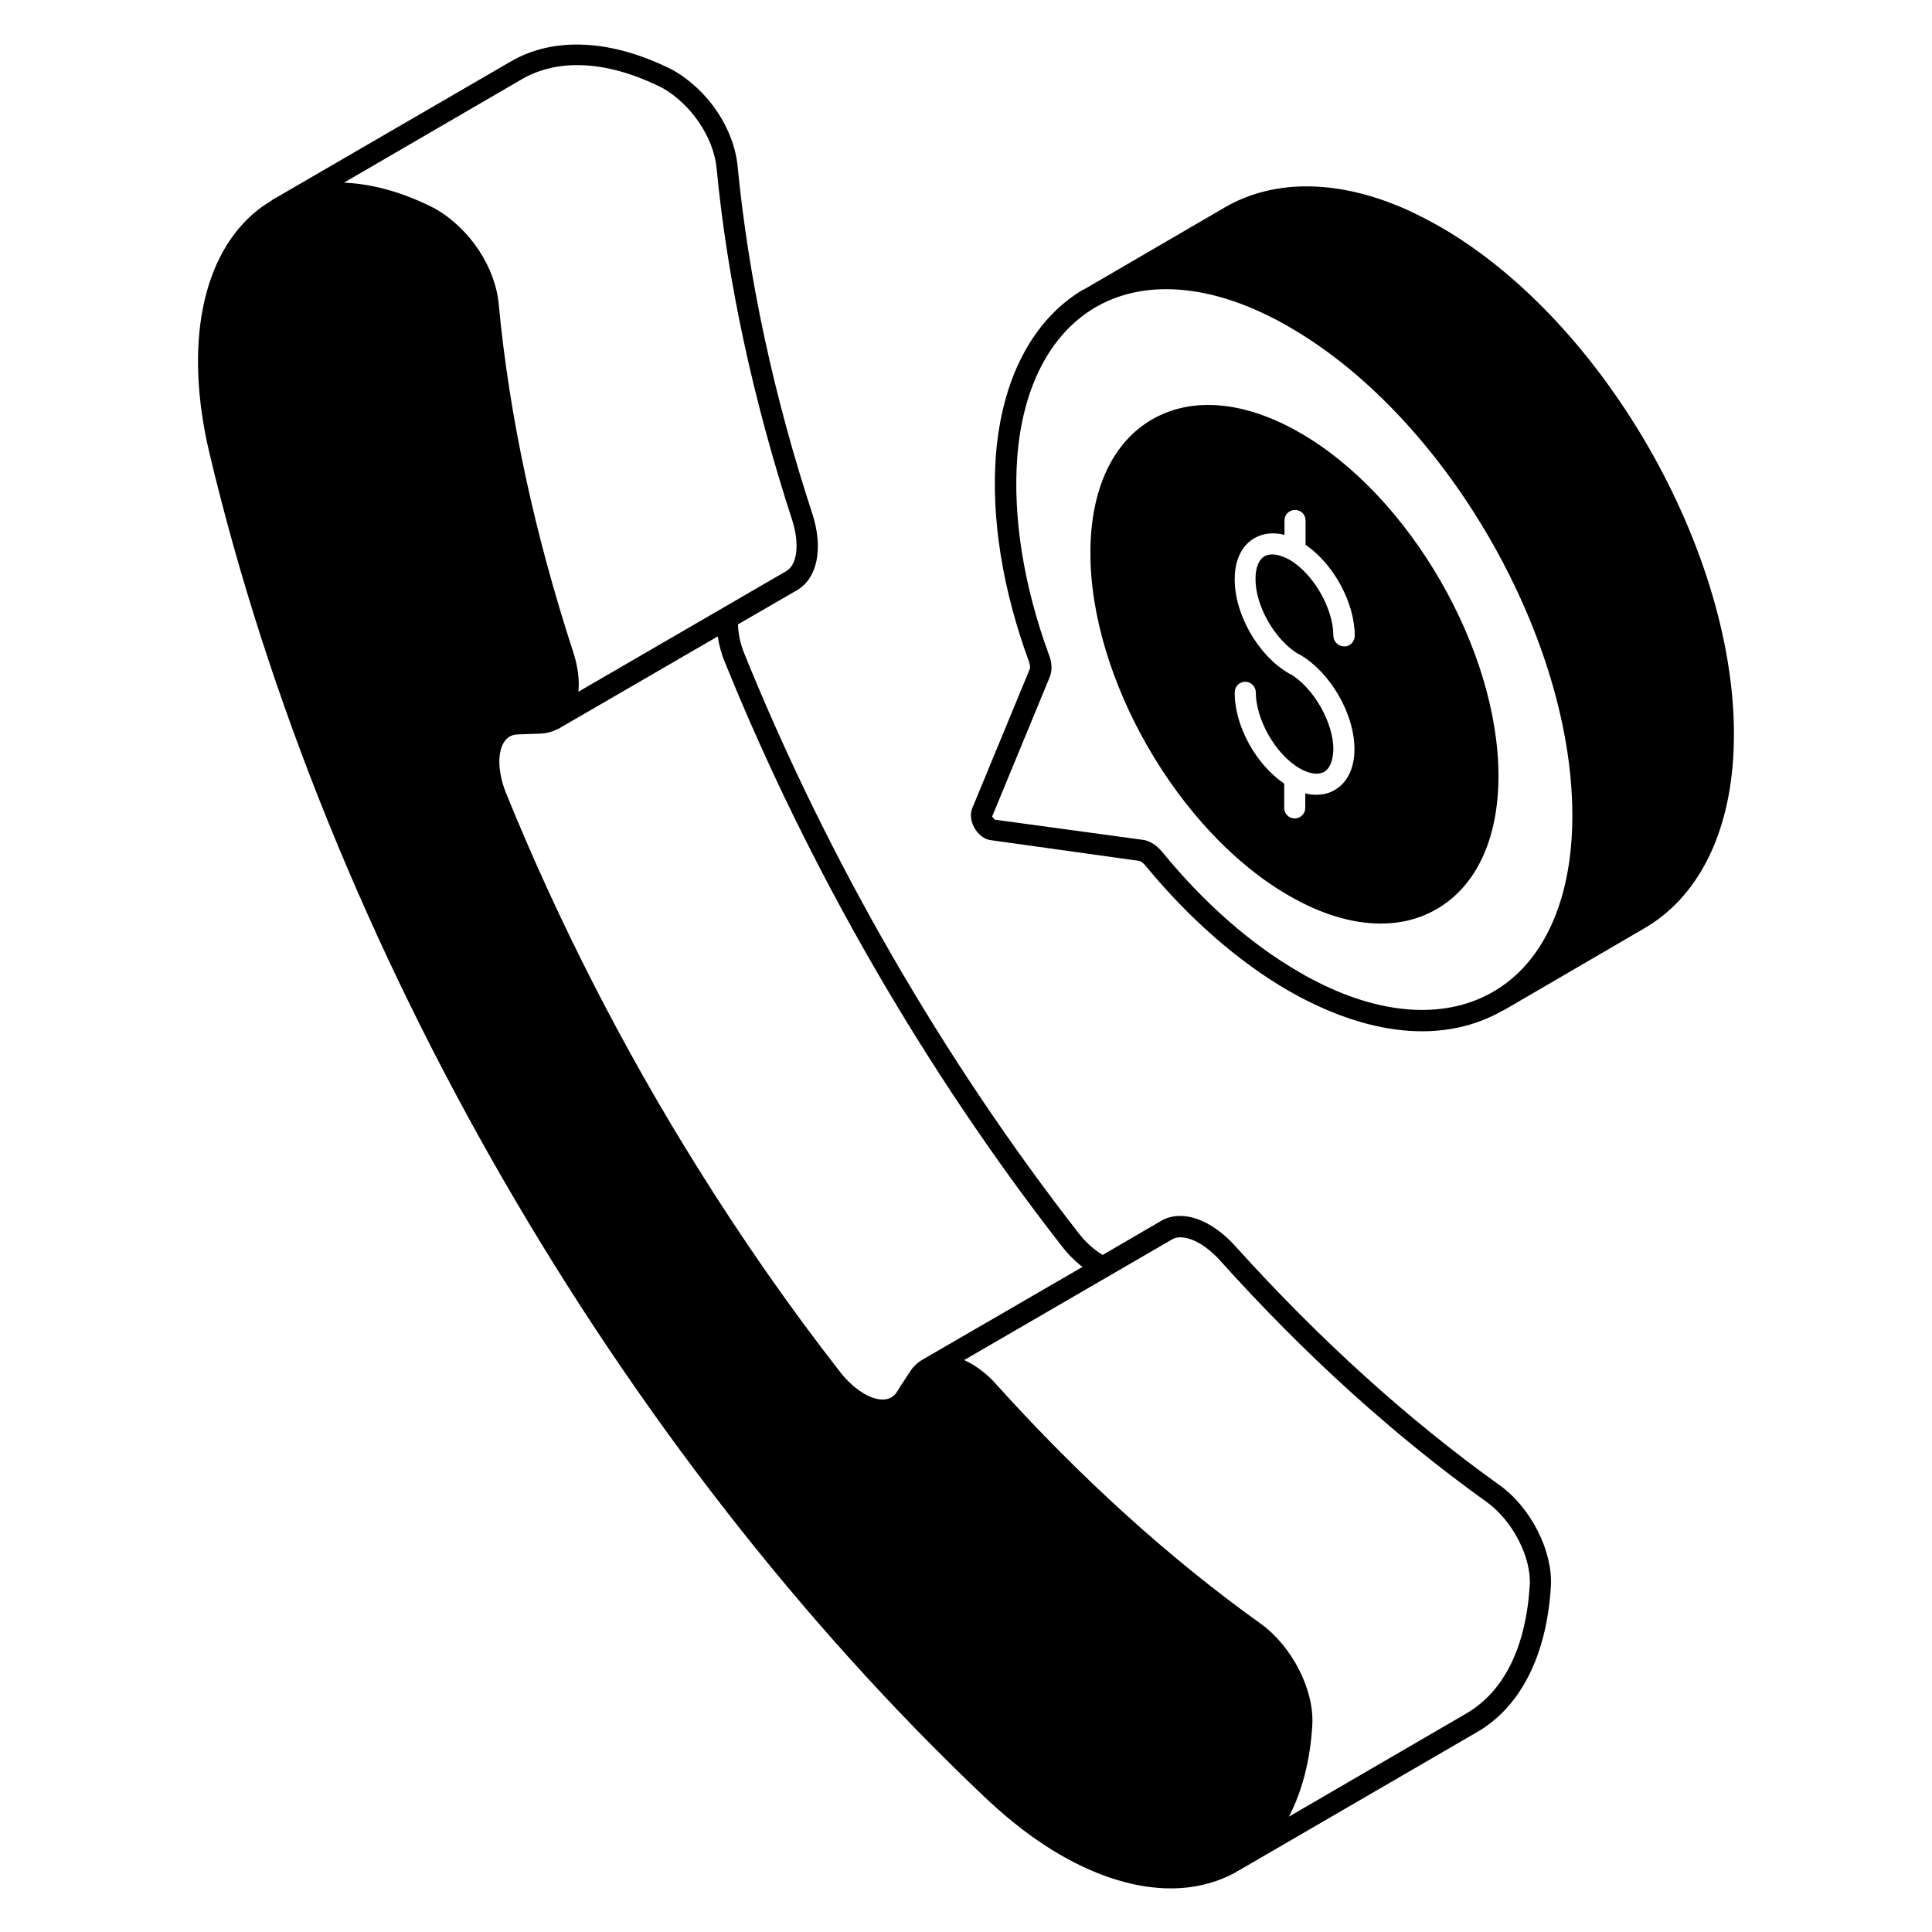
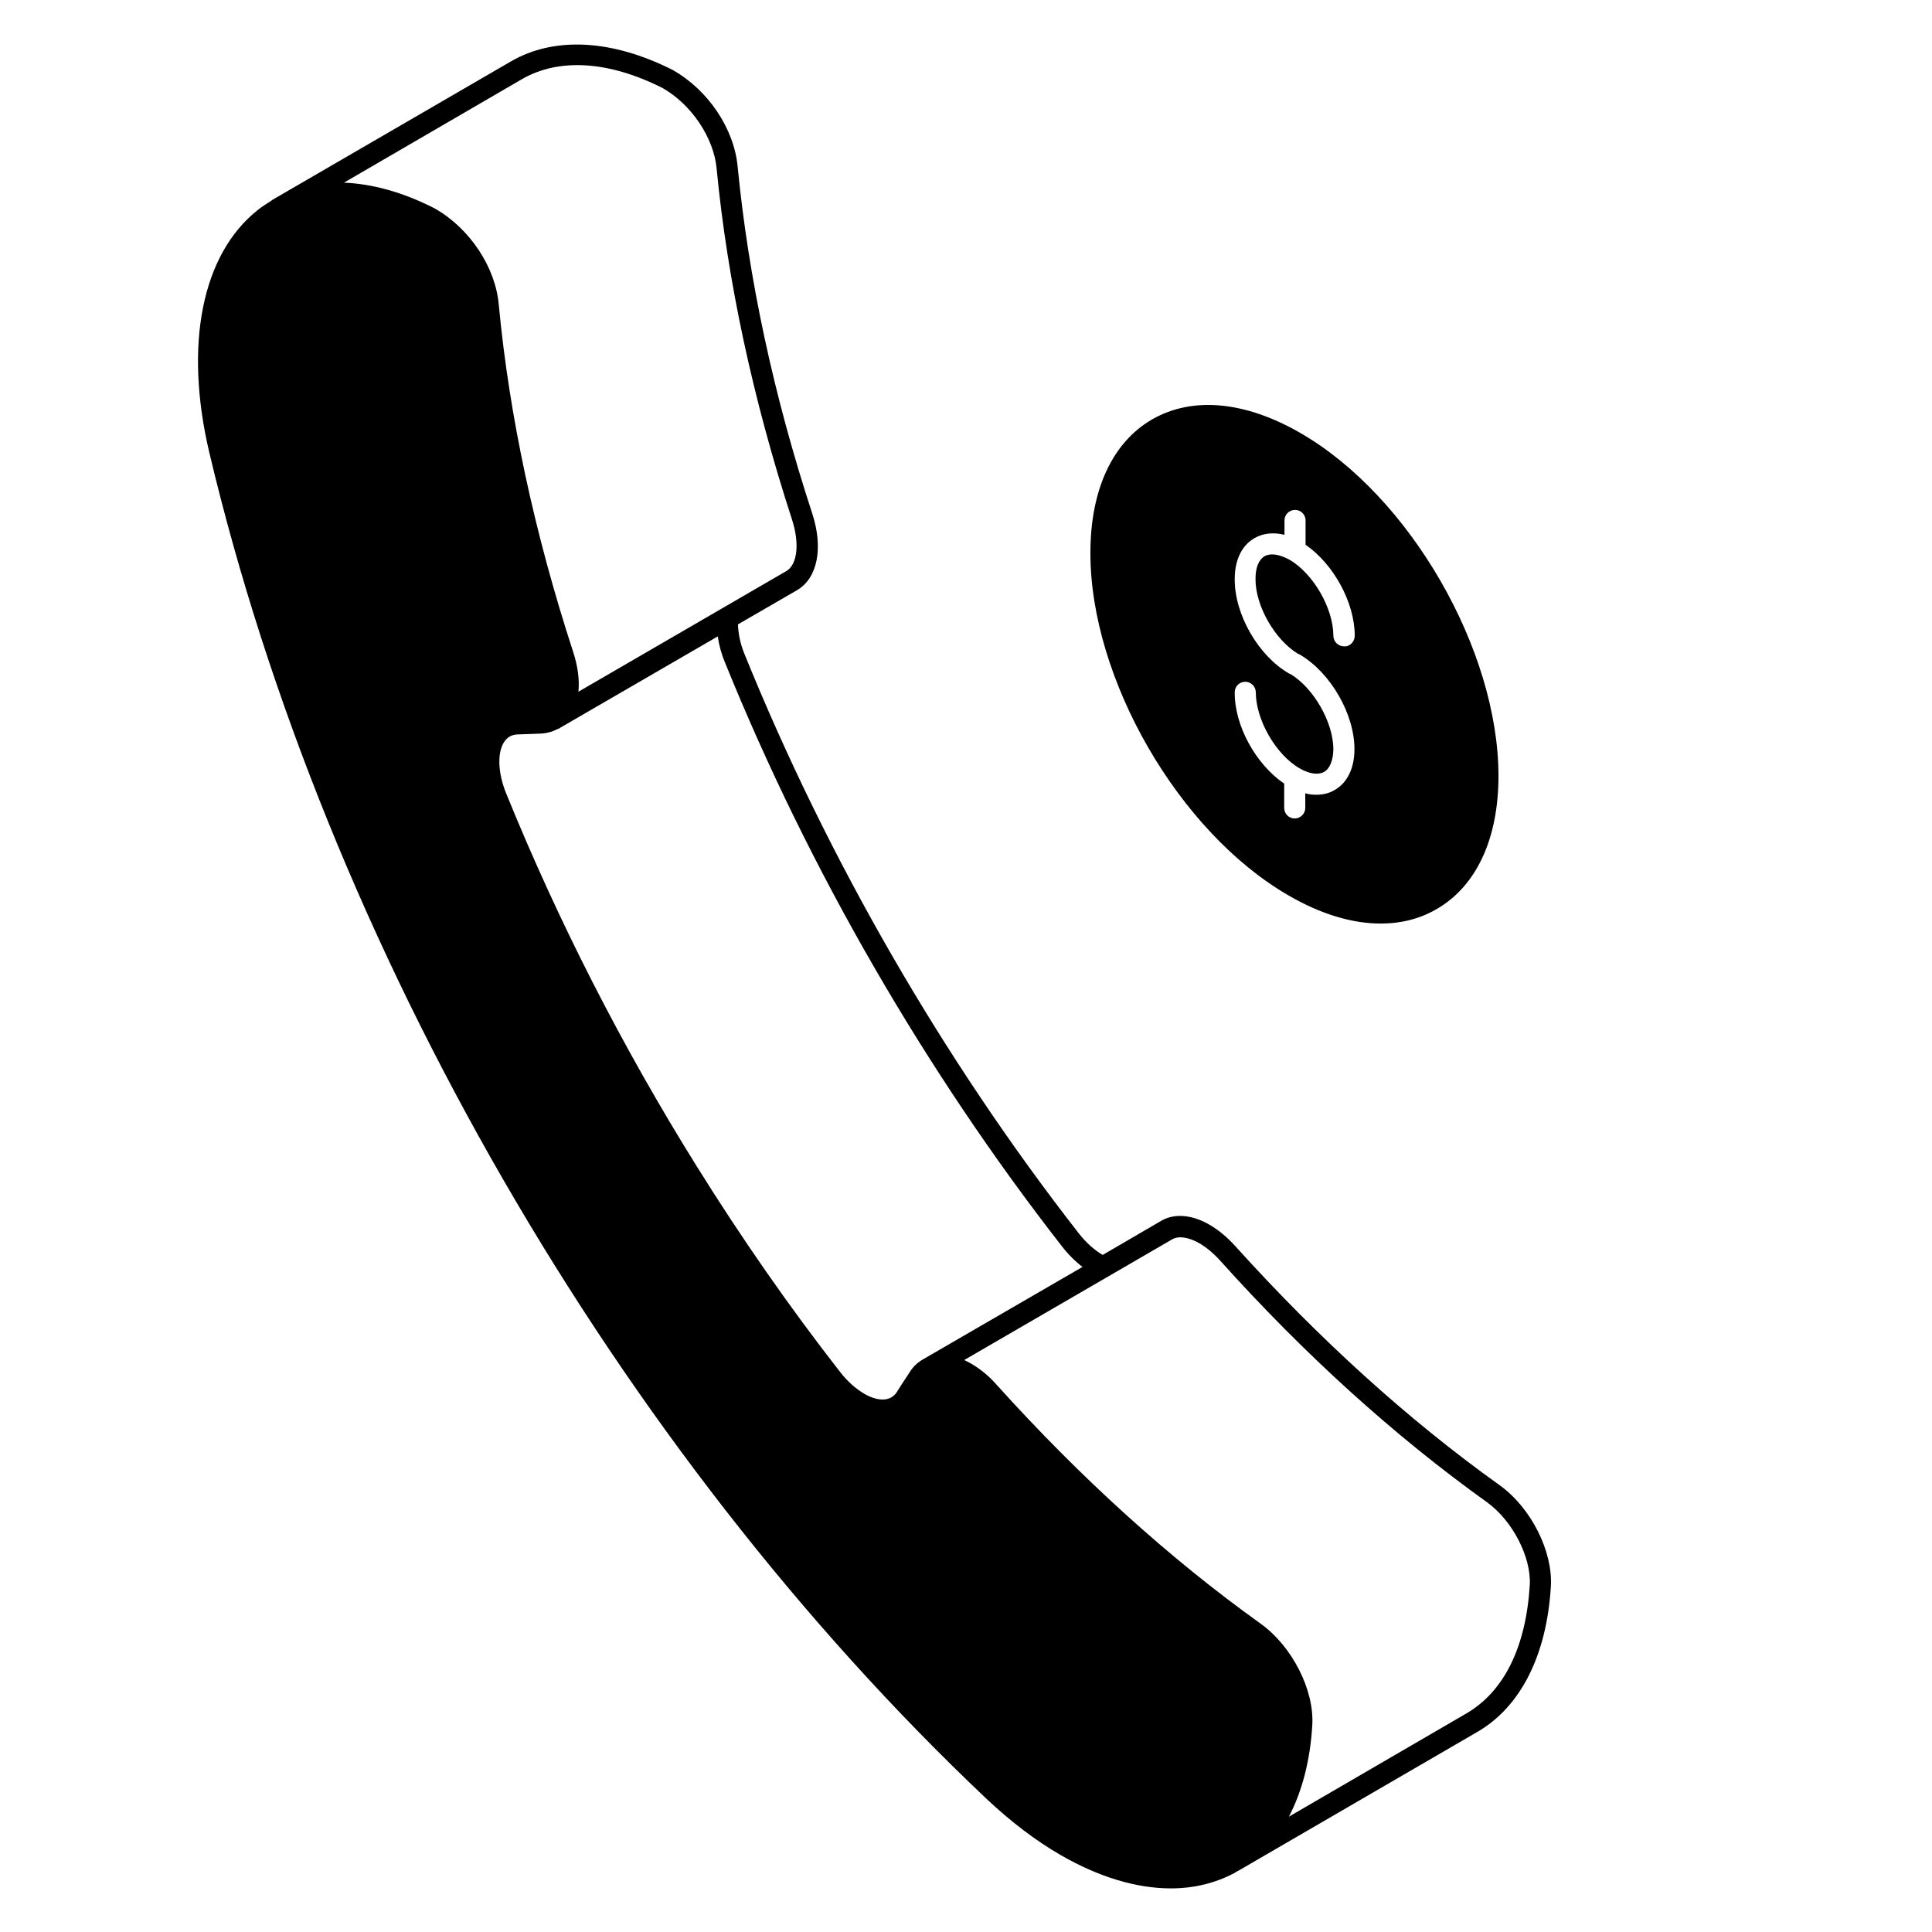
<svg xmlns="http://www.w3.org/2000/svg" width="160" height="160" viewBox="0 0 160 160" fill="none">
  <path d="M124.17 122.982C116.582 117.552 109.237 110.885 102.303 103.2C101.624 102.449 100.921 101.867 100.17 101.43C98.715 100.582 97.237 100.461 96.146 101.115L91.321 103.927C90.618 103.515 89.94 102.909 89.334 102.133C78.085 87.709 68.534 71.127 61.673 54.206C61.309 53.333 61.14 52.485 61.115 51.709L66.012 48.873C67.709 47.879 68.194 45.382 67.273 42.545C64.049 32.703 61.988 23.03 61.091 13.818C60.8 10.667 58.667 7.467 55.709 5.794C50.667 3.249 45.891 3.006 42.303 5.091L22.546 16.558C22.521 16.558 22.521 16.582 22.497 16.606C22.109 16.849 21.721 17.091 21.358 17.382C16.727 21.042 15.224 28.533 17.334 37.479C27.03 78.352 51.103 120.024 81.697 148.97C83.709 150.861 85.77 152.436 87.831 153.624C91.031 155.467 94.133 156.388 96.97 156.388C98.885 156.388 100.655 155.952 102.255 155.103C102.327 155.055 102.4 155.006 102.473 154.958C102.497 154.958 102.521 154.958 102.546 154.933L122.327 143.442C125.94 141.358 128.097 137.067 128.437 131.37C128.606 128.461 126.788 124.849 124.17 122.982ZM36 17.261C35.976 17.261 35.976 17.236 35.952 17.236C33.334 15.903 30.812 15.224 28.485 15.127L43.2 6.57C46.279 4.776 50.424 5.042 54.885 7.297C57.261 8.655 59.103 11.394 59.346 13.939C60.243 23.273 62.352 33.067 65.6 43.055C66.231 45.018 66.037 46.764 65.115 47.297L47.903 57.285C48 56.291 47.855 55.176 47.467 53.988C44.267 44.17 42.182 34.497 41.309 25.261C41.043 22.133 38.909 18.909 36 17.261ZM76.388 112.606C75.976 112.849 75.612 113.188 75.346 113.624C74.982 114.182 74.618 114.715 74.279 115.273C73.527 116.436 72 115.685 71.564 115.418C70.861 115.006 70.182 114.4 69.576 113.624C65.358 108.218 61.382 102.497 57.697 96.582C51.54 86.715 46.206 76.267 41.915 65.697C41.236 64.024 41.164 62.352 41.746 61.455C42.012 61.042 42.376 60.849 42.837 60.824L44.8 60.752C45.309 60.727 45.794 60.582 46.206 60.364H46.23L59.443 52.703C59.54 53.406 59.733 54.133 60.049 54.885C66.958 71.951 76.606 88.679 87.952 103.224C88.461 103.879 89.043 104.461 89.649 104.921L76.388 112.606ZM121.455 141.891L106.74 150.449C107.83 148.364 108.509 145.794 108.679 142.861C108.849 139.952 107.006 136.339 104.412 134.473C96.824 129.042 89.479 122.376 82.546 114.691C81.891 113.939 81.164 113.358 80.412 112.921C80.218 112.824 80.049 112.727 79.855 112.63L97.067 102.642C97.6 102.327 98.424 102.449 99.321 102.958C99.903 103.297 100.485 103.782 101.018 104.364C108.024 112.17 115.467 118.909 123.152 124.412C125.261 125.939 126.812 128.945 126.691 131.249C126.376 136.412 124.558 140.073 121.455 141.891Z" fill="black" />
-   <path d="M119.322 18.812C118.376 18.279 117.528 17.843 116.703 17.455C111.031 14.861 105.6 14.764 101.455 17.164L89.843 23.927H89.819C89.794 23.952 89.77 23.976 89.77 23.976C89.722 24 89.697 24 89.673 24C85.503 26.497 82.958 31.394 82.473 37.745C82.085 42.958 83.031 48.849 85.213 54.788C85.334 55.127 85.309 55.346 85.285 55.394L80.509 66.958C80.17 67.83 80.728 68.945 81.479 69.382C81.649 69.479 81.843 69.552 82.037 69.576L94.352 71.297C94.376 71.297 94.4 71.321 94.473 71.346C94.594 71.418 94.74 71.539 94.861 71.685C98.449 76.049 102.522 79.612 106.643 82.012C107.249 82.352 107.855 82.691 108.461 82.982C111.709 84.582 114.861 85.406 117.77 85.406C120.219 85.406 122.473 84.824 124.461 83.685C124.485 83.685 124.509 83.685 124.534 83.661C124.558 83.661 124.558 83.636 124.582 83.636L136.146 76.897C140.606 74.327 143.249 69.115 143.564 62.255C144.291 46.739 133.188 26.836 119.322 18.812ZM130.182 68.945C129.891 75.127 127.612 79.782 123.782 82.061C119.928 84.364 114.764 84.145 109.261 81.406C108.679 81.115 108.122 80.824 107.564 80.485C103.612 78.206 99.709 74.788 96.267 70.57C96 70.255 95.709 69.988 95.394 69.818C95.152 69.673 94.885 69.576 94.643 69.552L82.376 67.879C82.303 67.83 82.206 67.636 82.158 67.636L86.934 56.073C87.152 55.539 87.128 54.861 86.861 54.206C84.776 48.509 83.879 42.861 84.243 37.891C84.679 32.121 86.934 27.733 90.594 25.527C90.618 25.527 90.618 25.503 90.643 25.479C90.667 25.455 90.691 25.455 90.716 25.455C94.352 23.321 99.2 23.467 104.34 25.818C105.237 26.23 106.037 26.642 106.812 27.103C120.17 34.812 130.885 53.964 130.182 68.945Z" fill="black" />
  <path d="M107.685 35.855C103.103 33.212 98.764 32.824 95.443 34.715C92.146 36.606 90.303 40.533 90.303 45.77C90.279 56.194 97.624 68.921 106.715 74.158C109.382 75.709 111.976 76.485 114.352 76.485C116.024 76.485 117.576 76.097 118.958 75.297C122.255 73.406 124.097 69.479 124.097 64.267C124.097 53.818 116.752 41.067 107.685 35.855ZM107.515 54.158C107.564 54.158 107.588 54.182 107.637 54.206C110.182 55.685 112.17 59.127 112.17 62.036C112.17 63.612 111.588 64.824 110.521 65.43C110.085 65.697 109.552 65.818 109.018 65.818C108.728 65.818 108.412 65.794 108.097 65.697V66.909C108.097 67.394 107.685 67.782 107.224 67.782C106.74 67.782 106.352 67.394 106.352 66.909V64.897C104 63.297 102.231 60.097 102.255 57.333C102.255 56.849 102.643 56.461 103.128 56.461C103.612 56.461 104 56.873 104 57.333C104 59.588 105.649 62.497 107.637 63.636C108.437 64.097 109.164 64.194 109.649 63.927C110.134 63.661 110.4 62.982 110.424 62.061C110.424 59.83 108.8 56.994 106.885 55.83C106.861 55.83 106.812 55.806 106.764 55.782C104.218 54.327 102.231 50.885 102.255 47.952C102.255 46.376 102.837 45.164 103.903 44.558C104.631 44.145 105.479 44.073 106.376 44.291V43.103C106.376 42.618 106.764 42.23 107.249 42.23C107.734 42.23 108.121 42.618 108.121 43.103V45.115C110.449 46.715 112.194 49.915 112.194 52.654C112.194 53.139 111.782 53.576 111.297 53.527C110.812 53.527 110.424 53.115 110.424 52.654C110.424 50.376 108.752 47.491 106.788 46.352C105.94 45.891 105.212 45.794 104.728 46.061C104.243 46.352 103.976 47.006 103.976 47.927C103.952 50.158 105.576 52.994 107.515 54.158Z" fill="black" />
</svg>